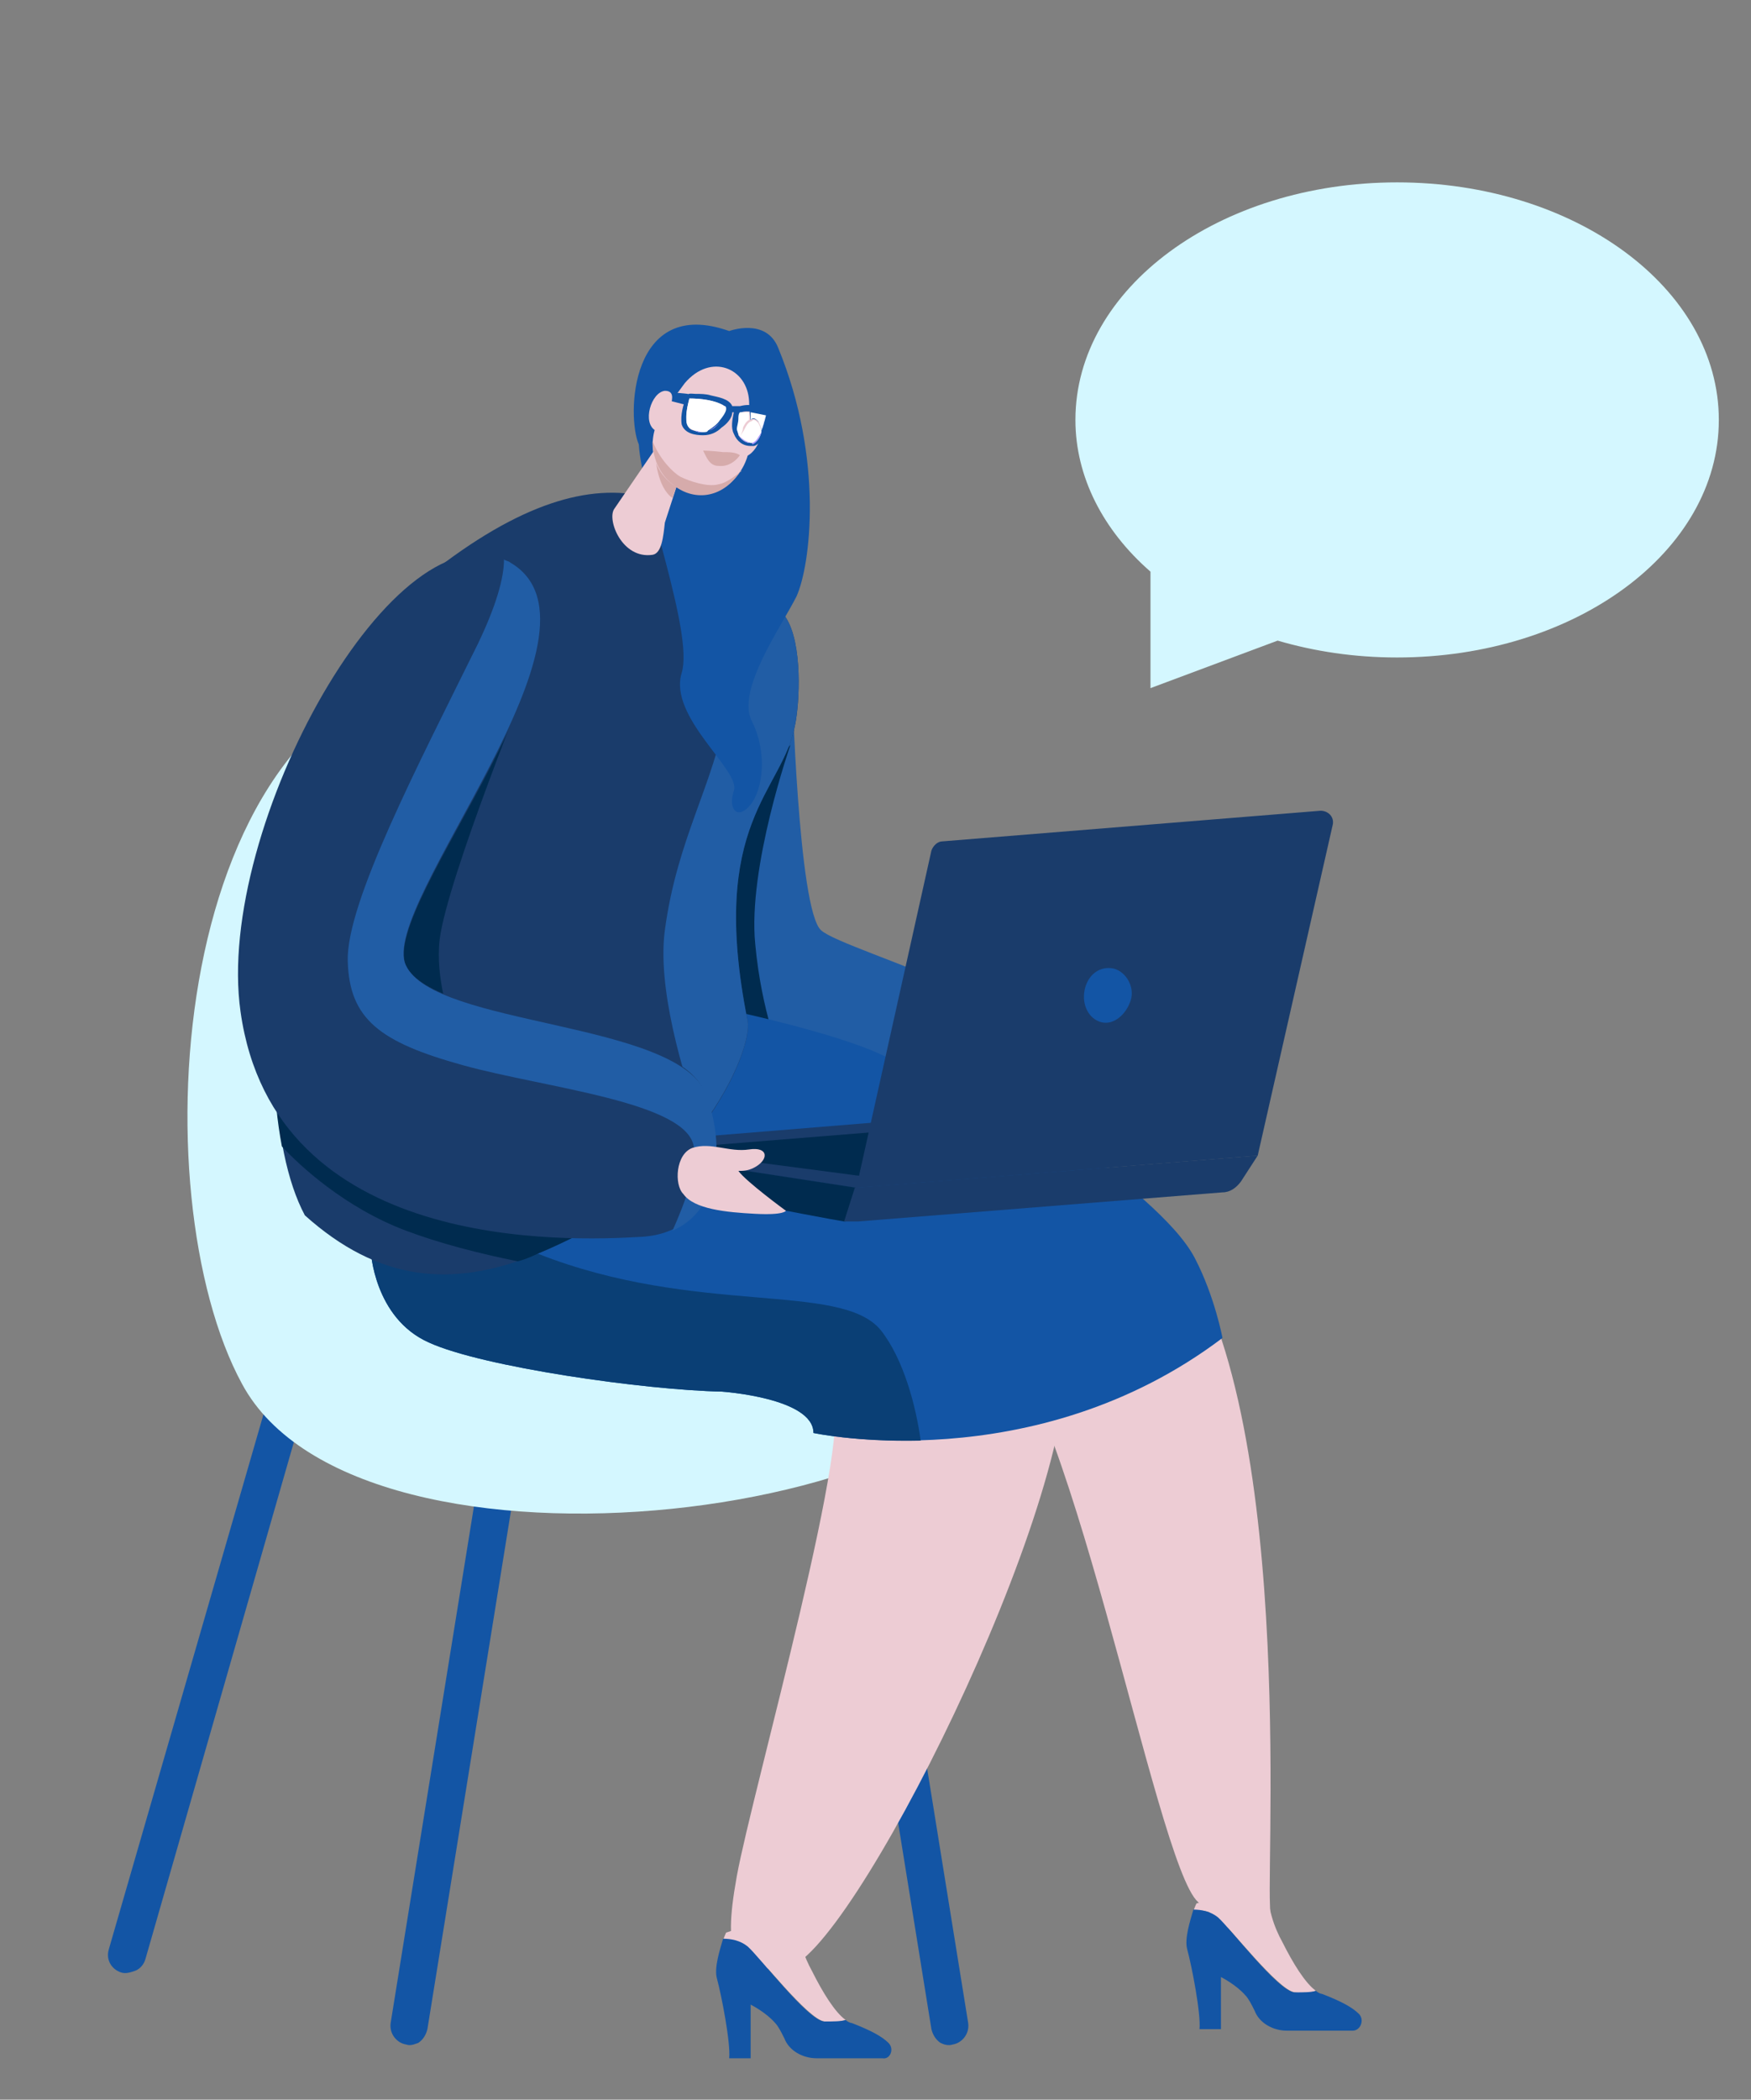
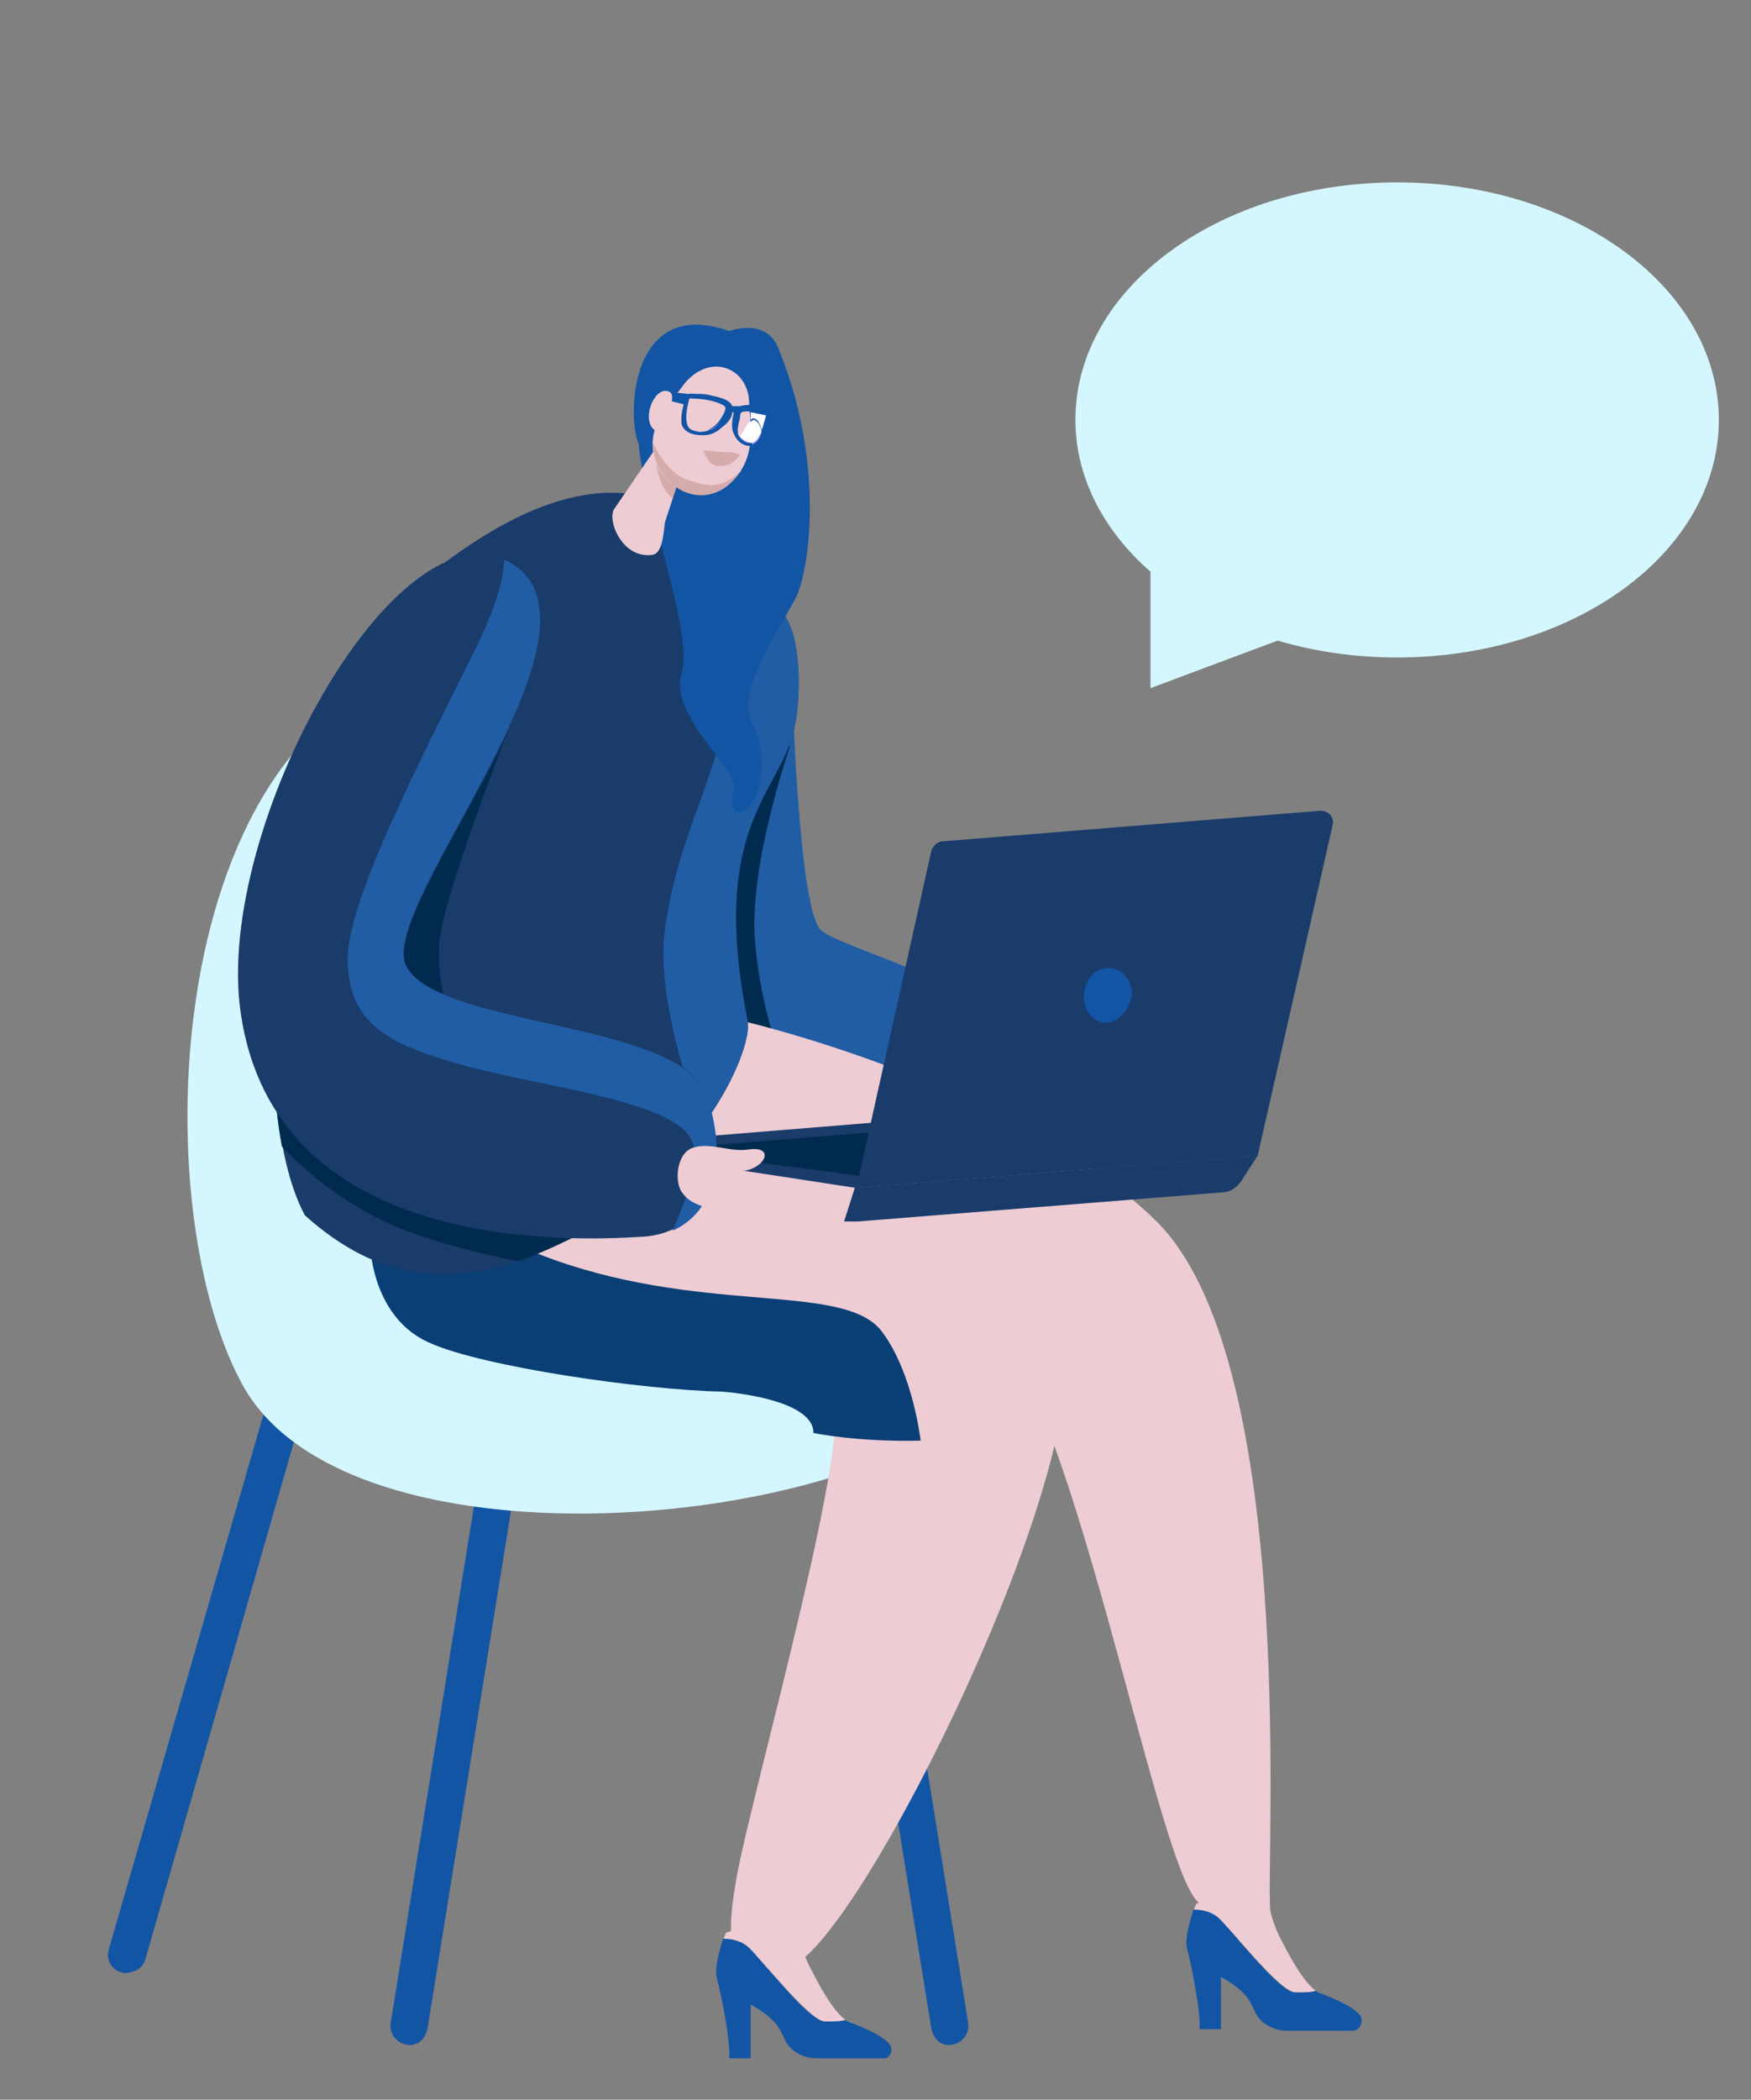
<svg xmlns="http://www.w3.org/2000/svg" id="Ebene_1" x="0px" y="0px" viewBox="0 0 114.3 137" style="enable-background:new 0 0 114.3 137;" xml:space="preserve">
  <rect x="0" y="0" width="114.3" height="137" fill="#808080" stroke="none" />
  <style type="text/css">	.st0{fill:#1355A5;}	.st1{fill:#D4F7FF;}	.st2{fill:#215DA5;}	.st3{fill:#002B4F;}	.st4{fill:#EDCCD4;}	.st5{fill:#0A3F75;}	.st6{fill:#1A3C6B;}	.st7{fill:#D6ABAB;}	.st8{fill:#FFFFFF;}	.st9{fill:#A896FF;}</style>
  <g>
    <g>
      <path class="st0" d="M61.4,133.3c-0.3-0.2-0.5-0.5-0.6-0.9l-6-37.2c-0.1-0.7,0.4-1.3,1-1.4c0.7-0.1,1.3,0.4,1.4,1l6,37.2   c0.1,0.7-0.4,1.3-1,1.4C61.9,133.5,61.6,133.4,61.4,133.3" />
      <path class="st0" d="M27.3,133.3c0.3-0.2,0.5-0.5,0.6-0.9l6-37.2c0.1-0.7-0.4-1.3-1-1.4c-0.7-0.1-1.3,0.4-1.4,1l-6,37.2   c-0.1,0.7,0.4,1.3,1,1.4C26.8,133.5,27,133.4,27.3,133.3" />
      <path class="st0" d="M8.8,128.6c0.3-0.1,0.6-0.4,0.7-0.8l10.4-36.2c0.2-0.7-0.2-1.3-0.8-1.5c-0.7-0.2-1.3,0.2-1.5,0.8L7.1,127.2   c-0.2,0.7,0.2,1.3,0.8,1.5C8.2,128.8,8.5,128.7,8.8,128.6" />
      <path class="st1" d="M29.4,43.3c12.2-1.6,20,27.6,20,27.6s20.2,2.4,18.2,15.3s-44.1,18.4-51.8,4.1C9.1,78,10.9,45.7,29.4,43.3" />
      <path class="st2" d="M51.7,44.4c0,0,0.4,15,1.9,16.3c1.5,1.4,18,5.7,17.3,10.8c-0.7,5.1-8.4,5.5-13.1,3.5   c-4.6-2.1-14-4.8-12.4-15.7C47.4,47.1,51.7,44.4,51.7,44.4" />
      <path class="st3" d="M51.6,48.6c0,0-2.8,8-2.3,13c0.4,4.4,1.7,7.5,1.7,7.5s-2.8,0.4-3.9-2c-1.1-2.3-1.5-7.6-0.5-10.8   C47.5,53.1,51.6,48.6,51.6,48.6" />
      <path class="st4" d="M48.4,66.6c0,0,17.8,4.1,27,13c9.2,8.9,7.3,40.5,7.5,44.7c0.2,4-2,2.3-4.7-0.2c-2.8-2.5-8.5-35.2-14.1-38   c-3.8-1.9-18-7.2-21.1-12.5C41.5,71.3,46.2,68,48.4,66.6" />
      <path class="st4" d="M31.4,72.3c-5.2,1.4-8.2,7-6,12c0.9,2.2,2.9,3.6,6.8,4.4c9.8,2,20.1,1.2,22,2.4c1.9,1.2-5.1,25.8-6.1,31.3   c-1,5.5-0.1,6.3,3.2,6c4-0.3,19.2-30.4,18.3-40.6c-0.9-10.2-12.8-15.3-24.3-16.2C39.1,71.1,34.6,71.4,31.4,72.3" />
-       <path class="st0" d="M53.1,93.5c0,0,14.4,3.1,26.7-6.2c0,0-0.5-2.7-1.8-5.2c-1.3-2.5-5.2-5.3-6.3-6.4c-1.1-1.1-11.2-5.5-14.2-6.9   c-3-1.4-9.5-2.8-9.5-2.8L24.2,81.6c0,0,0.2,4.4,3.8,6c3.5,1.6,14.1,3.1,19.1,3.2C47.1,90.8,53.1,91.2,53.1,93.5" />
      <path class="st5" d="M57.5,86.8c-2.6-3.2-12-0.9-22.4-5c-2.6-1-4.4-2.2-5.8-3.5l-5.1,3.3c0,0,0.2,4.4,3.8,6   c3.5,1.6,14.1,3.1,19.1,3.2c0,0,6,0.4,6,2.7c0,0,2.8,0.6,7,0.5C59.8,91.8,59,88.7,57.5,86.8" />
      <path class="st6" d="M28,37.5c11.9-9.4,18.2-5.1,23.3,2.8c1.1,1.7,0.9,5.6,0.6,7c-0.8,4.4-5.7,6.3-3.1,19.3   c0.4,2-3.5,11-13.7,15.2c-5.6,2.3-10.4,1.8-15.2-2.5C15.2,70.5,19.2,44.4,28,37.5" />
      <path class="st2" d="M48.8,66.6c-2.6-13,2.3-14.9,3.1-19.3c0.3-1.5,0.5-5.3-0.6-7c-1.5-2.3-3-4.3-4.8-5.7   c0.6,2.8,1.5,8.3,0.9,11.8c-0.8,4.8-3.2,8.3-4,14.3c-0.5,3.7,1.1,9.2,2.4,12.8C48.1,70.4,49,67.6,48.8,66.6" />
      <path class="st3" d="M23.2,73.8c0,0-4.1-4.6-5.3-4.4c0,2,0.2,3.8,0.5,5.4c1.1,1.2,4.1,4,8.1,5.5c2.1,0.8,4.8,1.5,7.3,2   c0.4-0.1,0.9-0.3,1.3-0.5c1.9-0.8,3.7-1.7,5.4-2.8L23.2,73.8" />
      <path class="st6" d="M39.2,74.7l27-2.2l15.8,2.9l-26.2,2.1l-17-2.6C39,74.8,39.1,74.7,39.2,74.7" />
-       <path class="st3" d="M55.9,77.5l-0.7,2.2c0,0,0,0-0.1,0c-1.3-0.2-13.7-2.6-15.8-3.1c-0.2,0-0.3-0.2-0.3-0.4l-0.1-1.1   c0-0.1,0-0.2,0.1-0.2L55.9,77.5" />
      <polygon class="st3" points="56.7,76.8 43,75 57.9,73.8   " />
      <path class="st6" d="M55.9,77.5l26.2-2.1L87,53.8c0.1-0.5-0.3-0.9-0.8-0.9l-24.7,2c-0.3,0-0.6,0.3-0.7,0.6L55.9,77.5" />
      <path class="st0" d="M70.8,64.6c-0.2,1,0.3,1.9,1.1,2.1c0.8,0.2,1.6-0.5,1.9-1.4s-0.3-1.9-1.1-2.1C71.8,63,71,63.6,70.8,64.6" />
      <path class="st6" d="M82.1,75.4L81,77.1c-0.3,0.4-0.7,0.7-1.2,0.7L56,79.7c-0.3,0-0.6,0-0.9,0l0.7-2.2L82.1,75.4" />
      <path class="st3" d="M34.7,43.8c0,0-5.5,13.5-6,17.5c-0.3,2.5,0.7,5.3,0.7,5.3s-2.6,0.3-3.7-2.6c-1.1-3,1.1-7.2,2.7-10.5   C29.8,50,34.7,43.8,34.7,43.8" />
      <path class="st6" d="M33.3,36.7c7.5,4.3-8.6,22.4-6.8,26.3c1.9,3.9,17.7,3.5,19.5,8.3c1.4,3.9,0.8,9.1-4.1,9.4   c-5,0.3-24,1-26.2-14.7C14,54,25.9,32.5,33.3,36.7" />
      <path class="st2" d="M26.5,63c-1.9-3.9,14.2-22,6.8-26.3c-0.1-0.1-0.3-0.1-0.4-0.2c0,1.2-0.5,3-1.7,5.5   c-3.9,7.9-8.6,16.9-8.5,20.7c0.1,3.8,2.1,5.3,7.5,6.8s14.8,2.4,15.1,5.4c0.2,1.5-0.6,3.6-1.4,5.4c3.2-1.4,3.4-5.6,2.2-8.9   C44.2,66.6,28.4,67,26.5,63" />
      <path class="st4" d="M45.2,74.9c1.2-0.4,2.4,0.3,3.7,0.1c1.3-0.2,1.3,0.7,0.3,1.2c-0.4,0.2-0.7,0.2-1,0.2c0.5,0.7,3.1,2.6,3.1,2.6   s-0.1,0.3-2,0.2c-1.9-0.1-4-0.3-4.7-1.3C44,77.3,44.1,75.3,45.2,74.9" />
      <path class="st4" d="M48.8,127c0.8,0.7,3.9,4.7,5,4.9c0.6,0.1,1.1,0,1.4-0.1c-0.7-0.5-1.5-1.8-2.2-3.2c-0.5-0.9-1-2.2-1-4   l-4.6,1.5c0,0-0.1,0.2-0.2,0.5C47.7,126.5,48.3,126.6,48.8,127" />
    </g>
    <g>
      <path class="st0" d="M58,133.3c-0.4-0.4-1.1-0.8-2.4-1.3c-0.1,0-0.3-0.1-0.4-0.2c-0.3,0.1-0.8,0.1-1.4,0.1c-1.1-0.1-4.2-4.2-5-4.9   c-0.5-0.4-1.1-0.5-1.6-0.5c-0.2,0.7-0.6,1.9-0.4,2.6c0.3,1.1,0.9,4.2,0.8,5.2H49v-3.5c0,0,1,0.5,1.6,1.2c0.2,0.2,0.4,0.6,0.6,1   c0.3,0.8,1.2,1.3,2.1,1.3h4.3C58.1,134.4,58.4,133.7,58,133.3" />
    </g>
    <g>
      <path class="st4" d="M79.5,125.1c0.8,0.7,3.9,4.7,5,4.9c0.6,0.1,1.1,0,1.4-0.1c-0.7-0.5-1.5-1.8-2.2-3.2c-0.5-0.9-1-2.2-1-4   l-4.6,1.5c0,0-0.1,0.2-0.2,0.5C78.4,124.6,79.1,124.7,79.5,125.1" />
      <path class="st0" d="M88.7,131.4c-0.4-0.4-1.1-0.8-2.4-1.3c-0.1,0-0.3-0.1-0.4-0.2c-0.3,0.1-0.8,0.1-1.4,0.1   c-1.1-0.1-4.2-4.2-5-4.9c-0.5-0.4-1.1-0.5-1.6-0.5c-0.2,0.7-0.6,1.9-0.4,2.6c0.3,1.1,0.9,4.2,0.8,5.2h1.4V129c0,0,1,0.5,1.6,1.2   c0.2,0.2,0.4,0.6,0.6,1c0.3,0.8,1.2,1.3,2.1,1.3h4.3C88.8,132.5,89.1,131.8,88.7,131.4" />
      <path class="st0" d="M50.8,22.7c-0.8-2-3.2-1.1-3.2-1.1c-6.5-2.3-6.7,5.6-5.9,7.4c0.2,3.4,3.6,12.3,2.8,14.9   c-0.9,2.9,3.9,6.4,3.4,7.7c-0.4,1.3,0.3,1.9,1.1,0.9c0.8-1,1.1-3.4,0.1-5.4c-1.1-2,1.9-6.2,2.9-8.2C52.9,36.9,53.8,30,50.8,22.7" />
      <path class="st4" d="M42.9,29.1l-2.8,4.1c-0.5,0.7,0.5,3.3,2.5,3c0.6-0.1,0.7-1.2,0.8-2.1l1.3-4L42.9,29.1" />
      <path class="st7" d="M43.9,32.5c-1-0.7-1.1-2.6-1.1-2.6l1.7,0.8L43.9,32.5" />
      <path class="st4" d="M44.7,25l-1.4,1.9c-1.1,1.5-0.9,3.6,0.6,4.7c1.3,1,3.2,0.9,4.4-0.8c1.1-1.6,0.6-3.6,0.6-4.6   C48.8,24,46.4,23,44.7,25" />
-       <path class="st4" d="M48.3,28.4c0.1-0.2,0.2-0.3,0.3-0.5c0.2-0.4,0.5-0.8,0.9-0.4c0.6,0.7-0.3,2.6-1.3,2.3   C47.5,29.7,48,28.8,48.3,28.4" />
      <path class="st7" d="M45.9,29.4c0,0,0.4,0,1.3,0.1c0.4,0,0.8,0,1.1,0.2c0,0-0.5,0.8-1.4,0.7C46.3,30.4,46.1,29.8,45.9,29.4" />
      <path class="st7" d="M44.4,31.1c0.6,0.3,1.8,0.7,2.5,0.5c0.6-0.1,1.3-0.7,1.5-0.9c0,0,0,0.1-0.1,0.1c-1.2,1.8-3.1,1.9-4.4,0.8   c-0.9-0.7-1.3-1.8-1.3-2.8C43.1,30,43.9,30.8,44.4,31.1" />
      <path class="st0" d="M44.9,25.7c0,0-1.6-0.2-2,0c-0.2,0.1-0.5,1-0.4,1.2c0.1,0.2,0.3,0.4,0.3,0.1c0-0.2,0-1,0.2-1   c0.2,0,1.7,0.4,1.7,0.4L44.9,25.7" />
      <path class="st0" d="M44.5,27.7c0.2,0.6,0.9,0.7,1.4,0.7c0.5,0,0.9-0.2,1.2-0.5c0.3-0.2,0.7-0.6,0.7-1c0,0,0.1,0,0.1,0   c-0.1,0.5-0.2,1,0,1.4c0.2,0.5,0.6,0.8,1.1,0.8c0.1,0,0.1,0,0.2,0c0.6-0.1,1-1.5,1-1.5c0.1-0.4,0.2-0.6-0.1-0.8   c-0.2-0.2-0.5-0.2-0.8-0.3c-0.3-0.1-0.6-0.1-1,0c-0.2,0-0.3,0-0.5,0c-0.2-0.5-1-0.6-1.4-0.7c-0.3-0.1-0.7-0.1-1-0.1   c-0.2,0-0.6-0.1-0.6,0.2C44.6,26.4,44.4,27.1,44.5,27.7 M48.3,27.3c0-0.1,0-0.3,0.1-0.4c0.5-0.2,1.5,0.2,1.5,0.2s-0.1,1.6-0.8,1.8   c0,0-0.1,0-0.1,0c-0.3,0-0.6-0.2-0.8-0.5C48.1,28,48.2,27.7,48.3,27.3 M44.8,27.2c0-0.4,0.1-0.8,0.2-1.2c0.7,0,1.7,0.1,2.3,0.5   l0,0c0.2,0.2-0.2,0.7-0.3,0.9c-0.2,0.3-0.5,0.5-0.8,0.7c-0.3,0.1-0.6,0.1-0.9,0C44.9,28,44.8,27.7,44.8,27.2" />
      <path class="st8" d="M49.7,28.1c0-0.2-0.1-0.4-0.2-0.6c-0.1-0.1-0.2-0.2-0.3-0.2c-0.1,0-0.1,0-0.2,0.1c0-0.2,0-0.4,0-0.5   c0.5,0.1,1,0.2,1,0.2S49.9,27.6,49.7,28.1" />
-       <path class="st8" d="M45.9,28.2c-0.2,0-0.4,0-0.5-0.1c-0.4-0.1-0.6-0.3-0.6-0.7c0-0.1,0-0.1,0-0.2c0-0.4,0.1-0.8,0.2-1.2   c0.7,0,1.7,0.1,2.3,0.5l0,0c0.1,0,0.1,0.1,0.1,0.2c0,0.2-0.3,0.6-0.4,0.7c-0.2,0.3-0.5,0.5-0.8,0.7C46.2,28.2,46,28.2,45.9,28.2    M48.3,28.5C48.3,28.4,48.3,28.4,48.3,28.5c-0.1-0.2-0.2-0.4-0.2-0.5c0-0.2,0.1-0.4,0.1-0.7c0-0.1,0-0.3,0.1-0.4   c0.1,0,0.2,0,0.3,0c0.1,0,0.2,0,0.3,0c0,0.2,0,0.3,0,0.5c-0.2,0.1-0.3,0.3-0.4,0.5C48.5,28.1,48.4,28.3,48.3,28.5   C48.3,28.4,48.3,28.4,48.3,28.5" />
      <path class="st8" d="M49,28.9c-0.3,0-0.6-0.2-0.7-0.4c0,0,0,0,0,0c0.1-0.2,0.2-0.3,0.3-0.5c0.1-0.2,0.2-0.4,0.4-0.5   c0.1,0,0.1-0.1,0.2-0.1c0.1,0,0.2,0.1,0.3,0.2c0.1,0.2,0.2,0.4,0.2,0.6c-0.1,0.4-0.3,0.7-0.6,0.7C49.1,28.9,49.1,28.9,49,28.9" />
      <path class="st9" d="M45.9,28.2c-0.2,0-0.4,0-0.5-0.1c-0.4-0.1-0.6-0.3-0.6-0.7c0,0.4,0.2,0.6,0.6,0.7   C45.5,28.1,45.7,28.2,45.9,28.2c0.1,0,0.3,0,0.4-0.1c0.3-0.1,0.6-0.4,0.8-0.7c0.1-0.1,0.4-0.5,0.4-0.7c0,0.2-0.3,0.6-0.4,0.7   c-0.2,0.3-0.5,0.5-0.8,0.7C46.2,28.2,46,28.2,45.9,28.2 M49,28.9c-0.3,0-0.6-0.2-0.8-0.5c-0.1-0.2-0.1-0.3-0.1-0.5   c0,0.2,0,0.3,0.1,0.5c0,0,0,0,0,0C48.5,28.7,48.7,28.8,49,28.9c0,0,0.1,0,0.1,0c0.3-0.1,0.4-0.4,0.6-0.7c0.2-0.5,0.2-1,0.2-1   s-0.1,1.6-0.8,1.8C49.1,28.9,49.1,28.9,49,28.9" />
      <path class="st4" d="M43.7,27c0-0.2,0.1-0.4,0.1-0.6c0.1-0.4,0.2-0.9-0.4-0.9c-0.9,0.1-1.5,2.1-0.6,2.6   C43.5,28.5,43.7,27.5,43.7,27" />
    </g>
    <g>
      <path class="st1" d="M70.2,27.4c0-8.6,9.4-15.5,21-15.5c11.6,0,21,6.9,21,15.5c0,8.6-9.4,15.5-21,15.5c-2.8,0-5.4-0.4-7.8-1.1   l-8.3,3.1v-7.6C72,34.6,70.2,31.1,70.2,27.4" />
    </g>
  </g>
</svg>